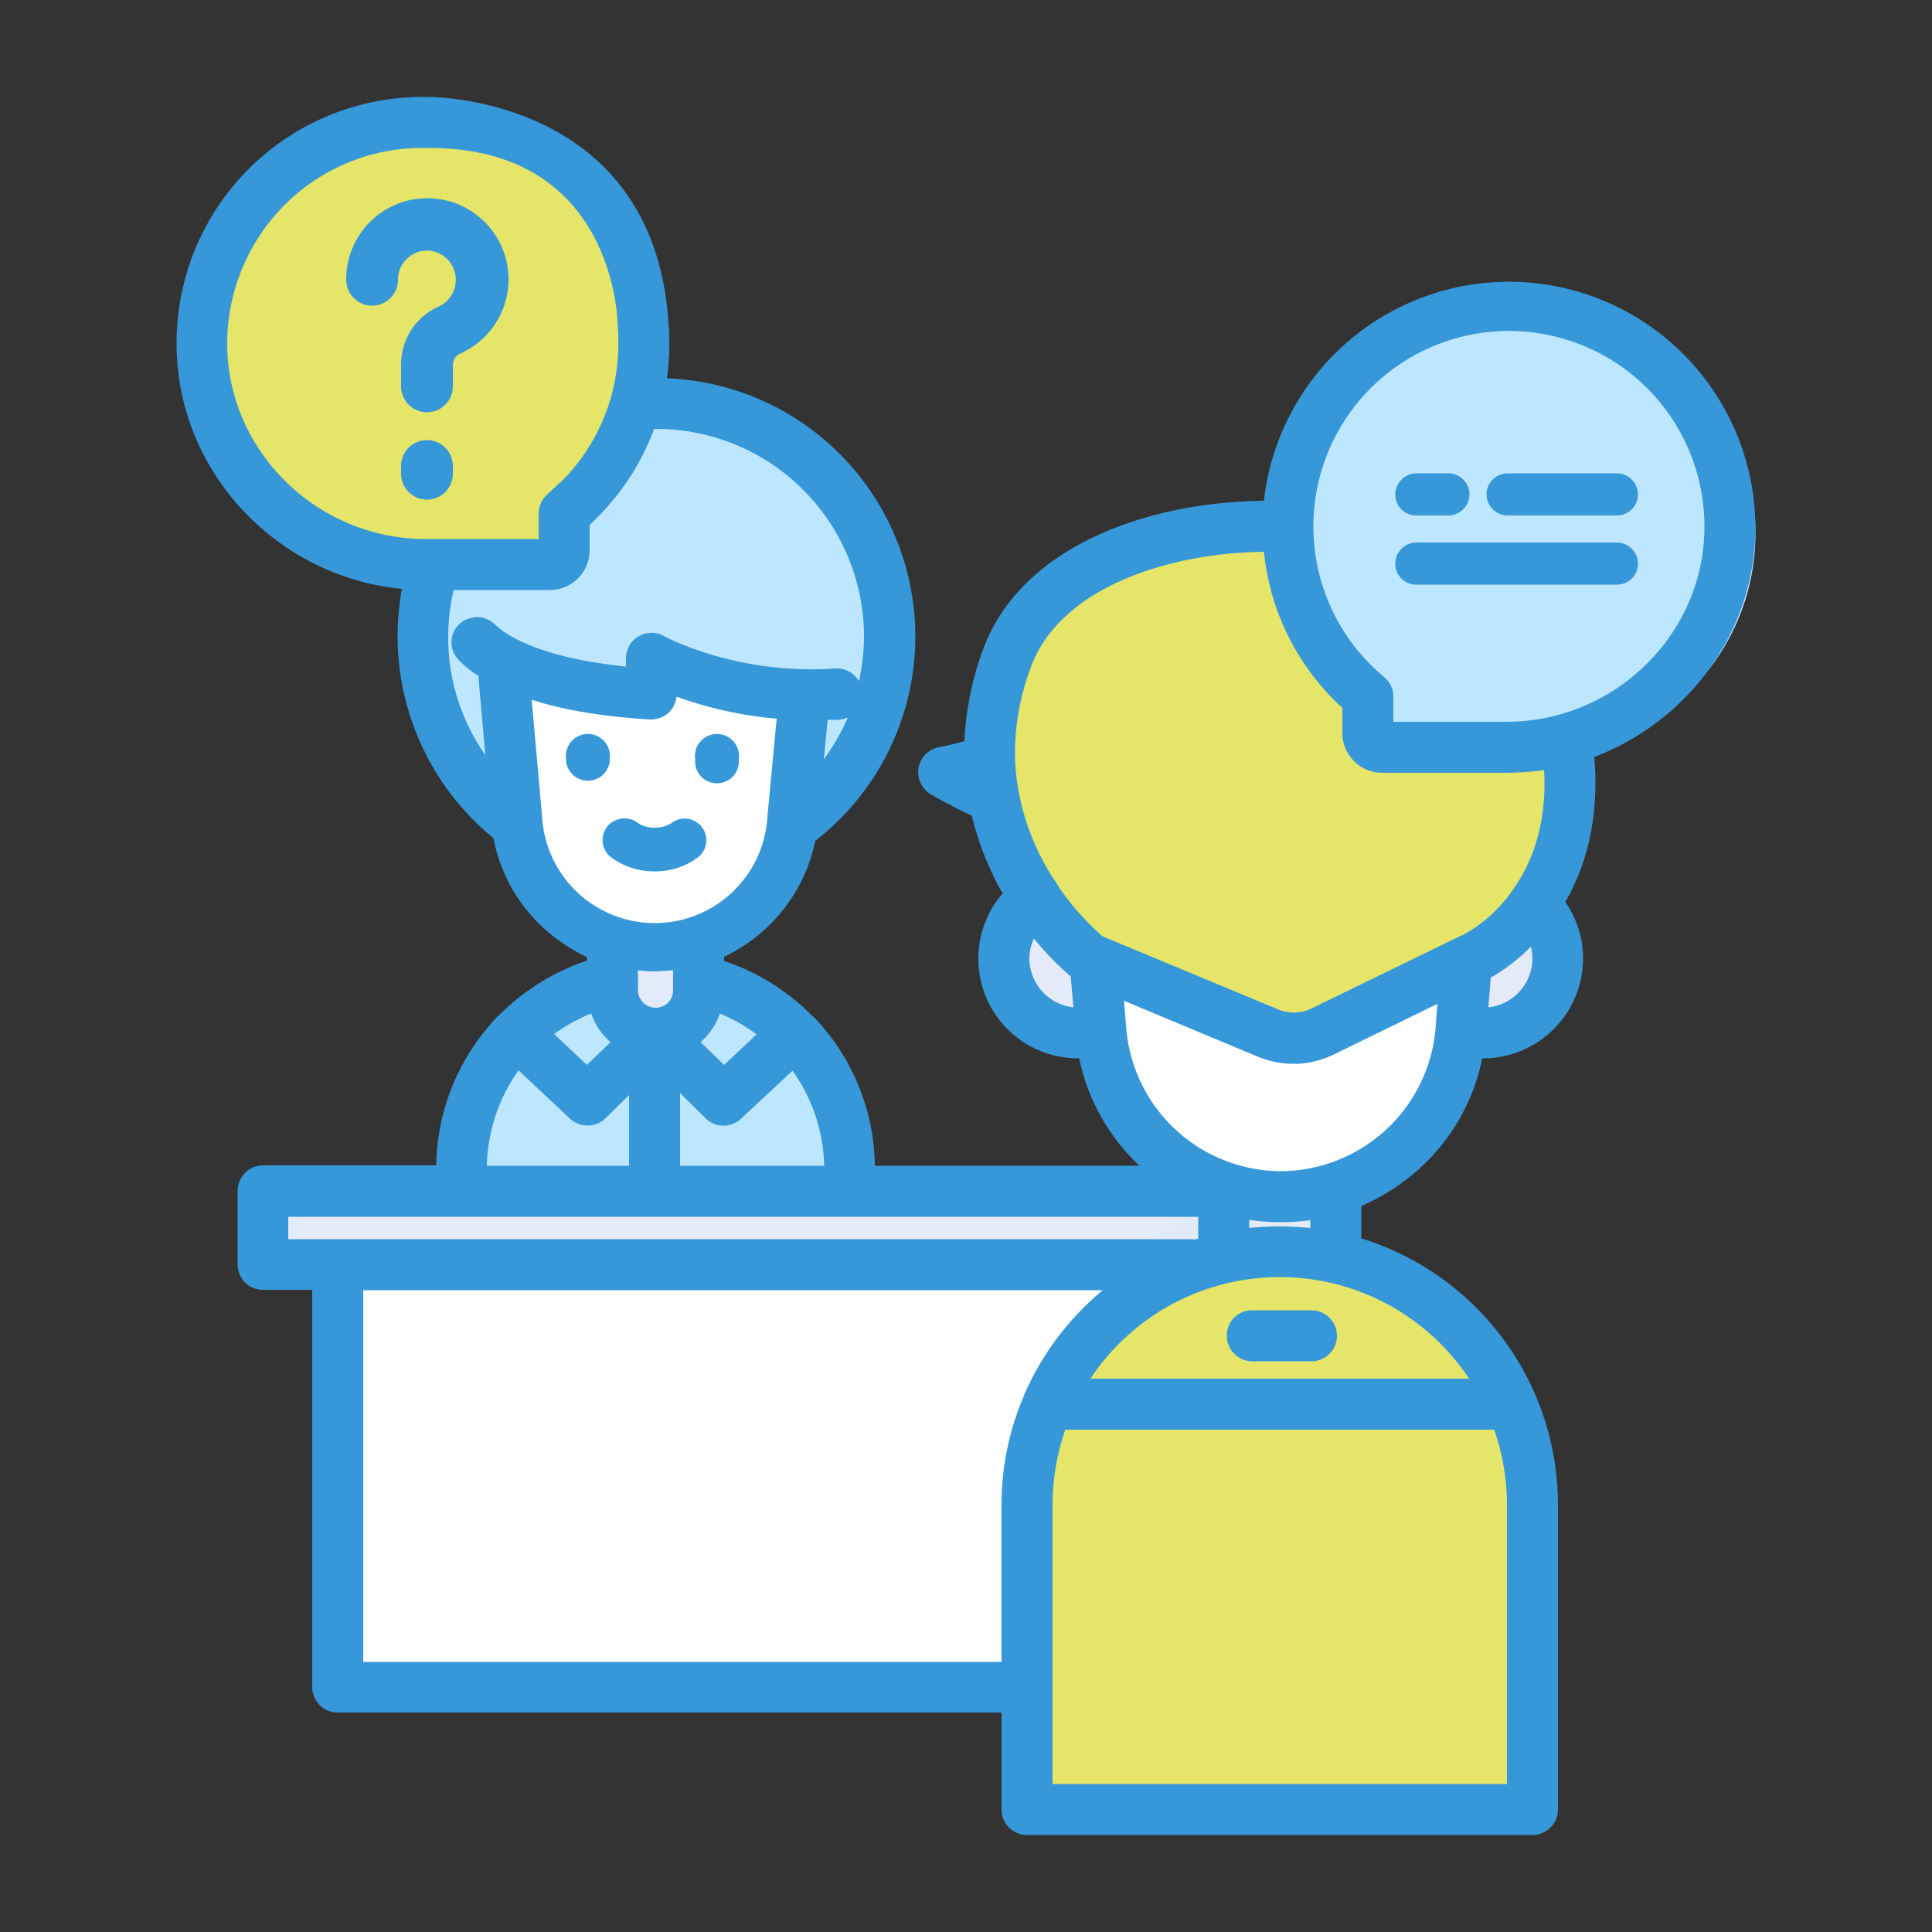
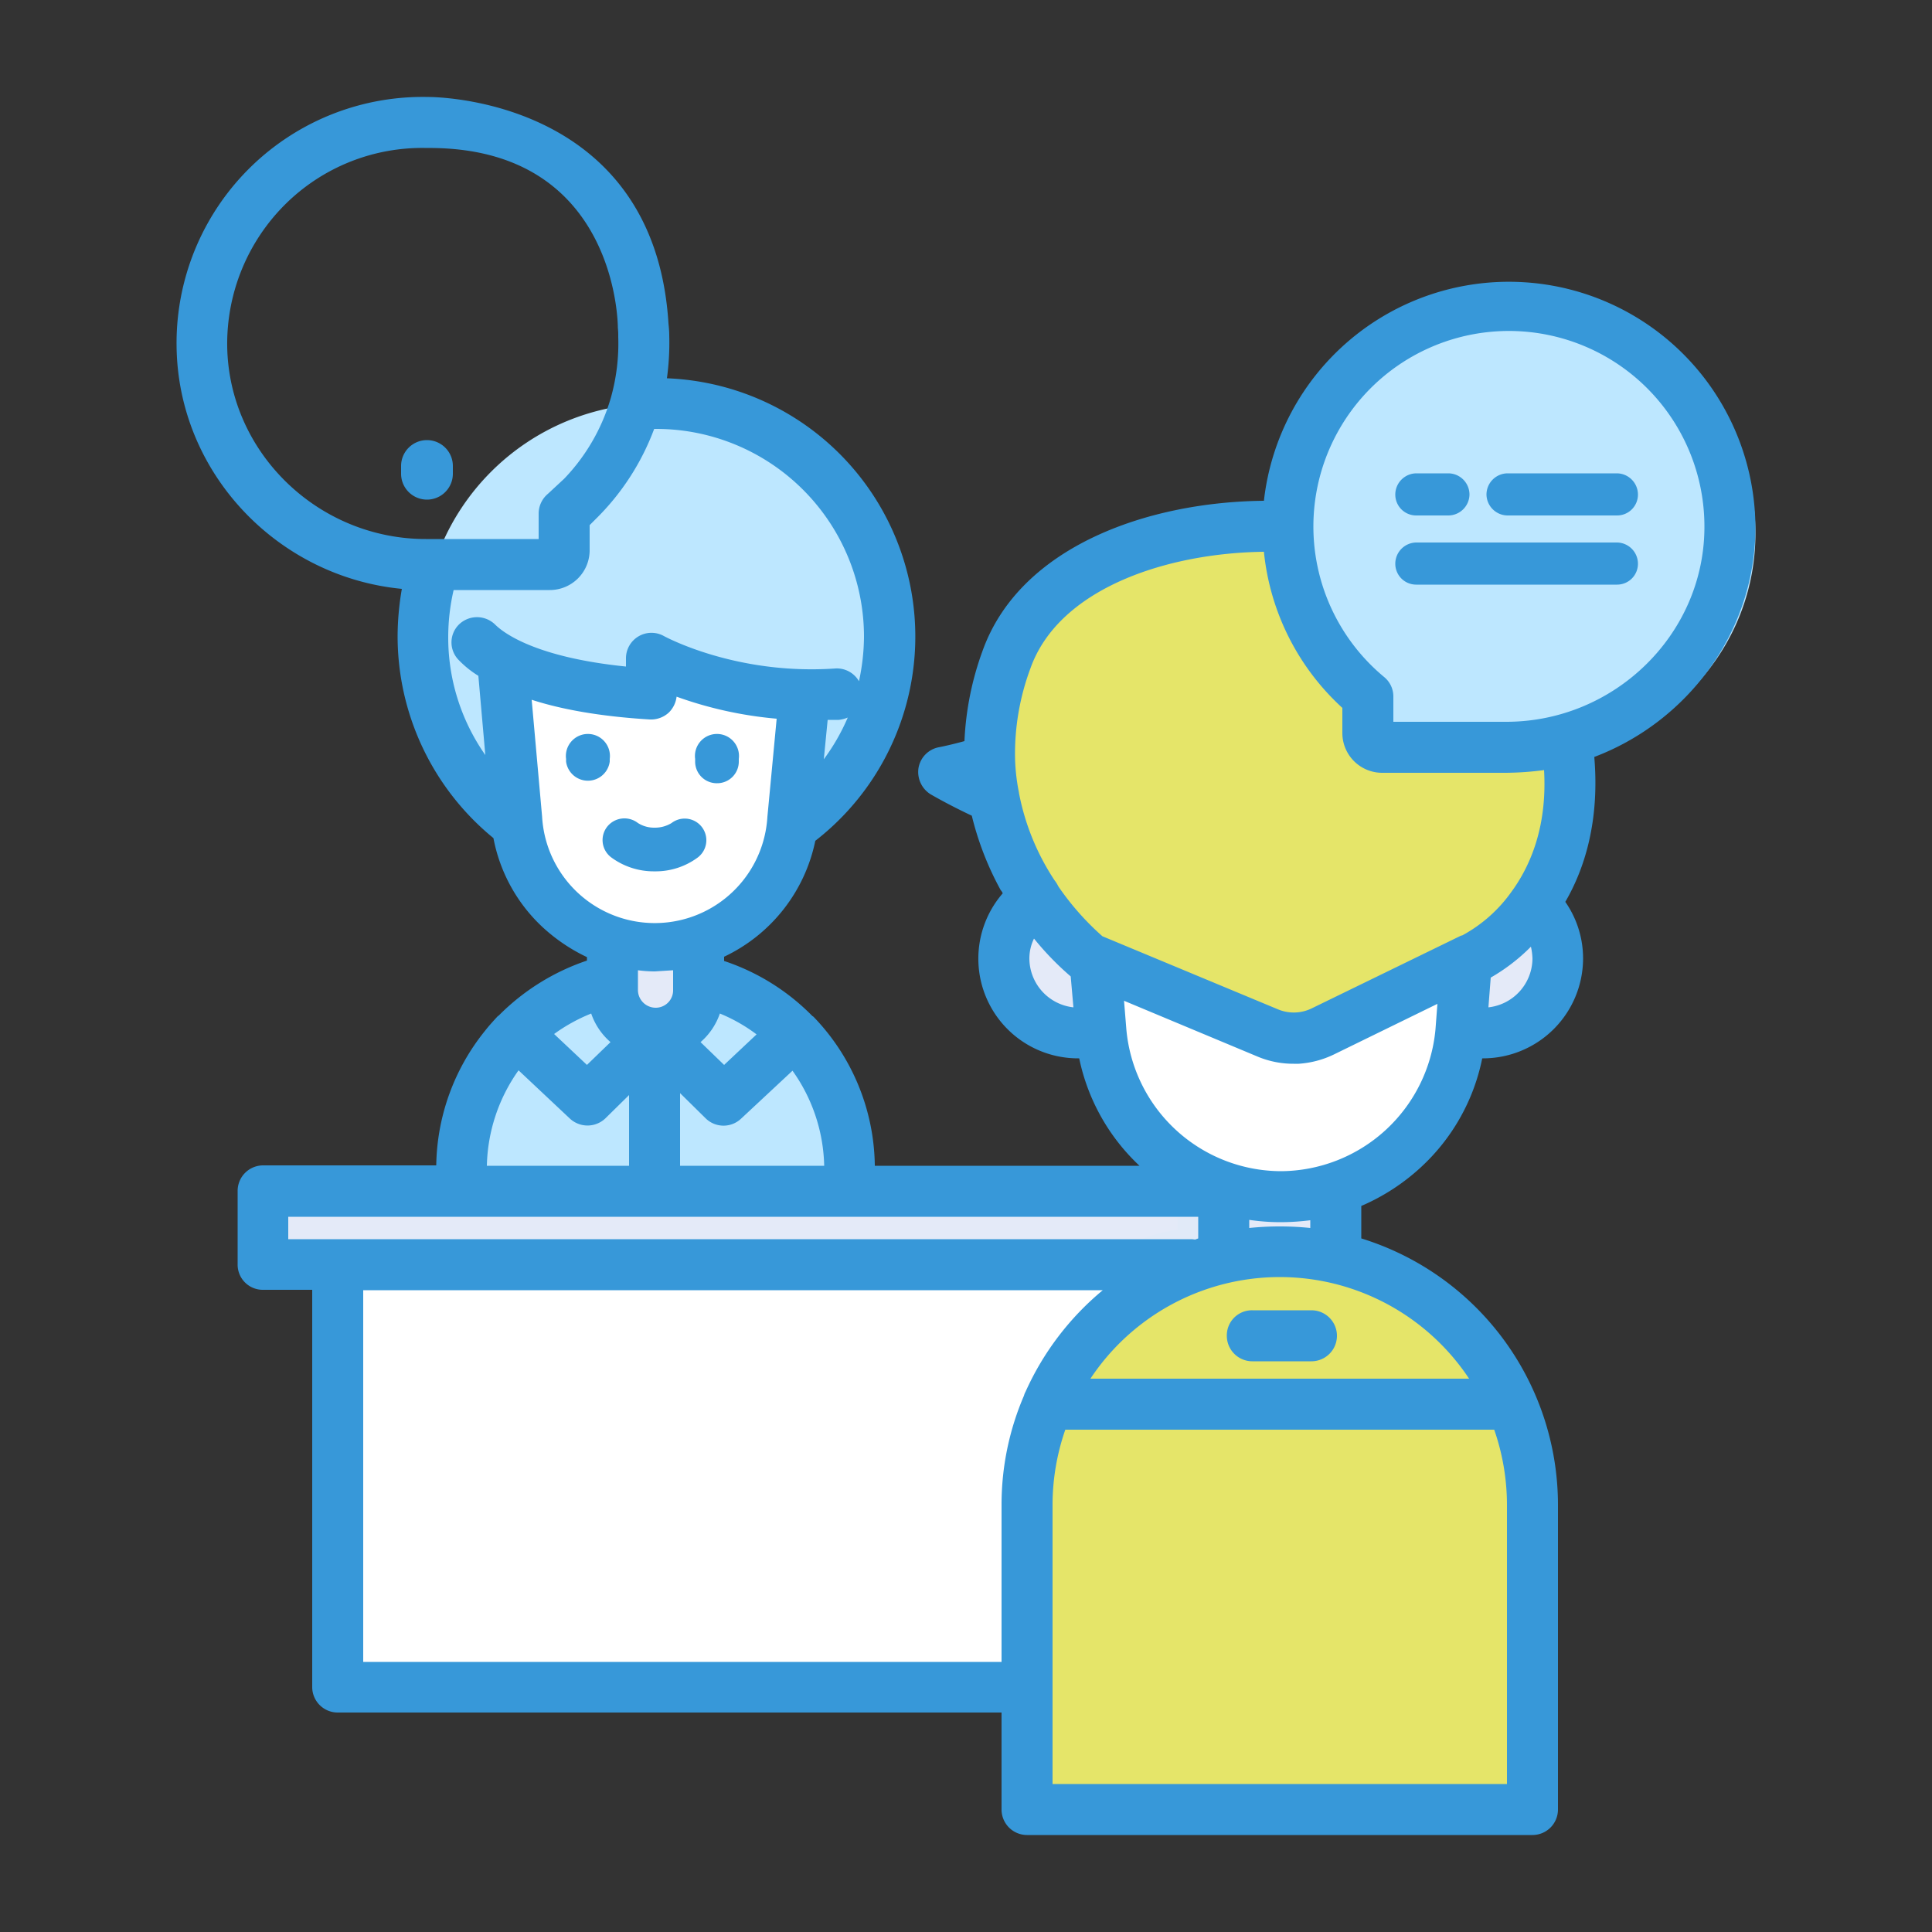
<svg xmlns="http://www.w3.org/2000/svg" viewBox="0 0 500 500">
  <rect x="0" y="0" width="500" height="500" fill="#333333" stroke="none" />
  <path d="M230.2,164.8a60.4,60.4,0,1,1-60.4-60.4,63.3,63.3,0,0,1,7.6.5c2.2.3,4.3.7,6.4,1.2A60.4,60.4,0,0,1,230.2,164.8Z" style="fill:#bde7ff" />
  <path d="M219.9,302.6v45.9H119.4V302.6c0-1.1.1-2.2.1-3.3a50.4,50.4,0,0,1,85.7-32.2,52.8,52.8,0,0,1,6.3,7.7,50.5,50.5,0,0,1,8.3,24.5C219.8,300.4,219.9,301.5,219.9,302.6Z" style="fill:#bde7ff" />
  <path d="M205.6,267.5l-18.3,17.2-17.6-17.2L152,284.7l-18.3-17.2a50.3,50.3,0,0,1,71.5-.4Z" style="fill:#bde7ff" />
  <path d="M169.7,267.5h0a11.1,11.1,0,0,1-11.2-11.1V237.2h22.3v19.2A11.1,11.1,0,0,1,169.7,267.5Z" style="fill:#e4eaf8" />
  <path d="M209.7,158l-1.9,23-2.6,31a24.4,24.4,0,0,1-.7,4.6,35.9,35.9,0,0,1-70.8-4.6L131,179.5,129.2,158Z" style="fill:#fff" />
  <path d="M219.4,151.9v30.2a98,98,0,0,1-43.9-7.1,41.3,41.3,0,0,1-4.9-2.3v9.4c-39.4-2.2-47.2-15-47.2-15V151.9Z" style="fill:#bde7ff" />
  <rect x="87.4" y="317.8" width="223.7" height="118.84" style="fill:#fff" />
  <rect x="68.1" y="308.3" width="262.4" height="18.99" style="fill:#e4eaf8" />
  <rect x="304.7" y="308.3" width="25.8" height="18.99" style="fill:#e1eaf8" />
  <path d="M311.1,317.8v9.5H283.9l2.1-1.5A42.6,42.6,0,0,1,311.1,317.8Z" style="fill:#e1eaf8" />
  <path d="M331.2,339.2h0a14.4,14.4,0,0,0,14.5-14.4v-25h-29v25A14.4,14.4,0,0,0,331.2,339.2Z" style="fill:#e4eaf8" />
  <path d="M265.8,468.3H396.6v-79A65.3,65.3,0,0,0,331.2,324h0a65.3,65.3,0,0,0-65.4,65.3v79Z" style="fill:#e5e569" />
  <circle cx="279.1" cy="248.1" r="19.3" style="fill:#e4eaf8" />
  <circle cx="383.9" cy="248.1" r="19.3" style="fill:#e4eaf8" />
  <path d="M279.1,196.7l2.5,29.9,3.3,40.3a46.7,46.7,0,0,0,93.1,0l3.6-42.2,2.3-28Z" style="fill:#fff" />
  <path d="M406.3,204.1c-.6,32.8-25.2,44-25.2,44L342.3,267a17.2,17.2,0,0,1-14.2.4l-46.2-19.3s-38.4-30-21.4-77.4c7.5-21,32.9-32.5,60.2-34.3,34.7-2.1,72.5,11.3,81.5,41.2A86.2,86.2,0,0,1,406.3,204.1Z" style="fill:#e5e569" />
  <path d="M395,79.9a58.2,58.2,0,0,0-35.9,102.9v9.6a3.8,3.8,0,0,0,3.7,3.8h32.6c31.9,0,58.5-25.4,58.9-57.4A58.1,58.1,0,0,0,395,79.9Z" style="fill:#bde7ff" />
-   <path d="M111.7,31.8a58.1,58.1,0,0,1,35.9,102.8v9.7a3.7,3.7,0,0,1-3.7,3.7H111.3c-31.9,0-58.5-25.4-58.9-57.3A58,58,0,0,1,111.7,31.8Z" style="fill:#e5e569" />
  <path d="M317.5,345.7a6.6,6.6,0,0,0,6.6,6.6h15.3a6.6,6.6,0,1,0,0-13.2H324.1A6.5,6.5,0,0,0,317.5,345.7Z" style="fill:#3798d9" />
  <path d="M94,378.4V333.9H285.4a72.9,72.9,0,0,0-20,26.3,4.2,4.2,0,0,0-.4,1,71.3,71.3,0,0,0-5.8,28.1v40.8H94V378.4Zm296,52.1v31.2H272.4V389.3a59.3,59.3,0,0,1,3.3-19.3h111a59.3,59.3,0,0,1,3.3,19.3v41.2ZM110.8,25.1A63.7,63.7,0,0,0,45.7,89.7c.4,32.7,26.1,59.6,58.3,62.7a72.4,72.4,0,0,0-1.1,12.4,67.5,67.5,0,0,0,24.8,52.1,42.2,42.2,0,0,0,13,23.3,45.7,45.7,0,0,0,11.2,7.5v.9A58.4,58.4,0,0,0,129,262.9h-.1c-1.2,1.3-2.4,2.6-3.4,3.9a56.7,56.7,0,0,0-12.6,34.8H68a6.6,6.6,0,0,0-6.5,6.6v19a6.5,6.5,0,0,0,6.5,6.6H80.8V436.7a6.6,6.6,0,0,0,6.6,6.5H259.2v25.1a6.6,6.6,0,0,0,6.6,6.6H396.6a6.6,6.6,0,0,0,6.6-6.6v-79a72.2,72.2,0,0,0-50.9-68.8v-8.4a54.3,54.3,0,0,0,15.3-9.9,52.4,52.4,0,0,0,16-28.3h.3a25.9,25.9,0,0,0,25.8-25.8,25.6,25.6,0,0,0-4.6-14.7c5-8.6,8.9-20.9,7.5-37.5,24-9.1,41.4-32,41.7-58.8a63.8,63.8,0,0,0-127.2-7.5c-30.4.3-63.2,12-72.8,38.8a77.8,77.8,0,0,0-4.7,23.4c-4,1.1-6.7,1.6-6.7,1.6a6.6,6.6,0,0,0-5.2,5.4,6.8,6.8,0,0,0,3.2,6.8c3.5,2,7,3.8,10.6,5.5a78.5,78.5,0,0,0,7.5,19.3,2.2,2.2,0,0,1,.5.8,25.8,25.8,0,0,0,19.6,42.7h.2a52.8,52.8,0,0,0,15.6,27.8H226.4a56.4,56.4,0,0,0-15.9-38.6.1.1,0,0,1-.1-.1h-.1l-.5-.5a57.3,57.3,0,0,0-22.4-13.8v-1.1a42.7,42.7,0,0,0,23.6-30A66.9,66.9,0,0,0,172.6,97.9a68.2,68.2,0,0,0,.6-11.1c0-1-.1-2.1-.2-3.1C169.3,24.5,110.8,25.1,110.8,25.1Zm49.1,59.7a19.3,19.3,0,0,1,.1,2.4,51.6,51.6,0,0,1-1.9,15.7,50.4,50.4,0,0,1-12.1,21l-4.2,3.9a6.7,6.7,0,0,0-2.4,5.1v6.6H110.2c-27.9,0-51-22.4-51.4-49.9a50.9,50.9,0,0,1,15-36.7,50.3,50.3,0,0,1,36.7-14.6C160.1,37.9,159.9,84.8,159.9,84.8ZM266.4,248.1a11.7,11.7,0,0,1,1.2-5.2,74.9,74.9,0,0,0,9.5,9.8l.7,8A12.8,12.8,0,0,1,266.4,248.1Zm-80.1,14.2a42.4,42.4,0,0,1,9.5,5.4l-8.4,7.9-6.1-5.9A17.1,17.1,0,0,0,186.3,262.3Zm-12.1-8.8h0v2.8a4.5,4.5,0,0,1-4.5,4.5,4.6,4.6,0,0,1-4.6-4.5v-5.2a32.5,32.5,0,0,0,4.4.3l4.7-.3v2.3ZM158,269.7l-6.1,5.9-8.5-8a44.6,44.6,0,0,1,9.6-5.3A17.1,17.1,0,0,0,158,269.7Zm18,13.2,6.7,6.6a6.6,6.6,0,0,0,9.1,0l13.3-12.4a43.9,43.9,0,0,1,8.2,24.6H176V282.9Zm37.2-86.4,1-10.2h2.9a8.6,8.6,0,0,0,2.3-.6A53.7,53.7,0,0,1,213.2,196.5ZM116,164.8a54.1,54.1,0,0,1,1.4-12.1h24.9a10.3,10.3,0,0,0,10.3-10.3v-6.5l1.5-1.5A64,64,0,0,0,169.3,111h.5a53.8,53.8,0,0,1,53.8,53.8,55.5,55.5,0,0,1-1.3,11.5,6.6,6.6,0,0,0-6.1-3.3c-25.8,1.8-44.2-8.3-44.4-8.4a6.6,6.6,0,0,0-9.8,5.7v2.2c-23.6-2.4-31.8-8.8-33.9-10.9a6.7,6.7,0,0,0-9.3,0,6.5,6.5,0,0,0,0,9.3,25.5,25.5,0,0,0,5,4l1.8,20.5A52.9,52.9,0,0,1,116,164.8Zm24.3,46.6-2.7-30.3c7.4,2.4,17.4,4.3,30.6,5.1a6.8,6.8,0,0,0,4.9-1.8,6.9,6.9,0,0,0,2-4.1A102.8,102.8,0,0,0,201,186l-2.4,25.4a29.2,29.2,0,0,1-58.3,0ZM134.2,277l13.3,12.5a6.7,6.7,0,0,0,9.1,0l6.2-6.1v18.3H126A44.2,44.2,0,0,1,134.2,277Zm174.3,43.7H74.6v-5.8H310.1v5.6l-.8.3Zm71.7,36.1h-98a58.8,58.8,0,0,1,98,0Zm-41.1-39a78.2,78.2,0,0,0-15.8,0v-2.1a55.5,55.5,0,0,0,8.2.6,63.3,63.3,0,0,0,7.6-.5v2Zm-7.6-14.7a40.3,40.3,0,0,1-40-36.7l-.6-7.4,34.7,14.5a23.9,23.9,0,0,0,9.2,1.8h1.3a24.6,24.6,0,0,0,9.1-2.4L372,259.8l-.5,6.6A40.4,40.4,0,0,1,331.5,303.1Zm53.7-42.4.6-7.7a48.8,48.8,0,0,0,10.4-8,15.5,15.5,0,0,1,.4,3.1A12.8,12.8,0,0,1,385.2,260.7Zm6.6-30.8-.5.7a37.5,37.5,0,0,1-12.9,11.5h-.2l-38.8,18.9a10.6,10.6,0,0,1-8.7.2l-45.4-18.9a69.8,69.8,0,0,1-11.4-12.9,8.6,8.6,0,0,0-1-1.6,62.1,62.1,0,0,1-9.1-22.1c-.1-.4-.1-.7-.2-1.1a51.5,51.5,0,0,1-.9-8.1h0a63.3,63.3,0,0,1,4-23.6c7.4-20.7,35.4-29.8,60.4-30.1a63.3,63.3,0,0,0,20.3,40.4v6.5A10.3,10.3,0,0,0,357.7,200h32.1a79.3,79.3,0,0,0,9.8-.7c.8,13.9-3.1,23.8-7.8,30.6Zm-2-43.1H360.6v-6.6a6.5,6.5,0,0,0-2.4-5,50.6,50.6,0,1,1,82.9-38.3C440.8,164.4,417.7,186.8,389.8,186.8Z" style="fill:#3798d9" />
  <path d="M366.5,133.4h8.3a5.5,5.5,0,0,0,5.5-5.4,5.5,5.5,0,0,0-5.5-5.5h-8.3a5.5,5.5,0,0,0-5.4,5.5A5.4,5.4,0,0,0,366.5,133.4Z" style="fill:#3798d9" />
  <path d="M418.5,140.4h-52a5.5,5.5,0,0,0-5.4,5.5,5.4,5.4,0,0,0,5.4,5.4h52a5.4,5.4,0,0,0,5.4-5.4A5.5,5.5,0,0,0,418.5,140.4Z" style="fill:#3798d9" />
  <path d="M390.2,133.4h28.3a5.4,5.4,0,0,0,5.4-5.4,5.5,5.5,0,0,0-5.4-5.5H390.2a5.5,5.5,0,0,0-5.5,5.5A5.5,5.5,0,0,0,390.2,133.4Z" style="fill:#3798d9" />
  <path d="M157.8,197.1v-.7a5.7,5.7,0,1,0-11.3,0v.7a5.7,5.7,0,0,0,11.3,0Z" style="fill:#3798d9" />
  <path d="M185.6,202.7a5.6,5.6,0,0,0,5.6-5.6v-.7a5.7,5.7,0,1,0-11.3,0v.7A5.6,5.6,0,0,0,185.6,202.7Z" style="fill:#3798d9" />
  <path d="M180.6,221.9a5.6,5.6,0,1,0-6.8-8.9,8.2,8.2,0,0,1-4.4,1.2,7.8,7.8,0,0,1-4.3-1.2,5.7,5.7,0,0,0-8,1,5.6,5.6,0,0,0,1.1,7.9,18.5,18.5,0,0,0,11.2,3.6A18.3,18.3,0,0,0,180.6,221.9Z" style="fill:#3798d9" />
-   <path d="M117.2,94.4a3.3,3.3,0,0,1,1.9-2.9A21,21,0,1,0,89.6,72.4a6.7,6.7,0,1,0,13.4,0,7.3,7.3,0,0,1,2.5-5.6,7.4,7.4,0,0,1,5.9-1.9,7.6,7.6,0,0,1,2.2,14.4,16.4,16.4,0,0,0-9.8,15.1V100a6.7,6.7,0,0,0,13.4,0V94.4Z" style="fill:#3798d9" />
  <path d="M110.5,113.9a6.7,6.7,0,0,0-6.7,6.7v2a6.7,6.7,0,0,0,13.4,0v-2A6.7,6.7,0,0,0,110.5,113.9Z" style="fill:#3798d9" />
</svg>